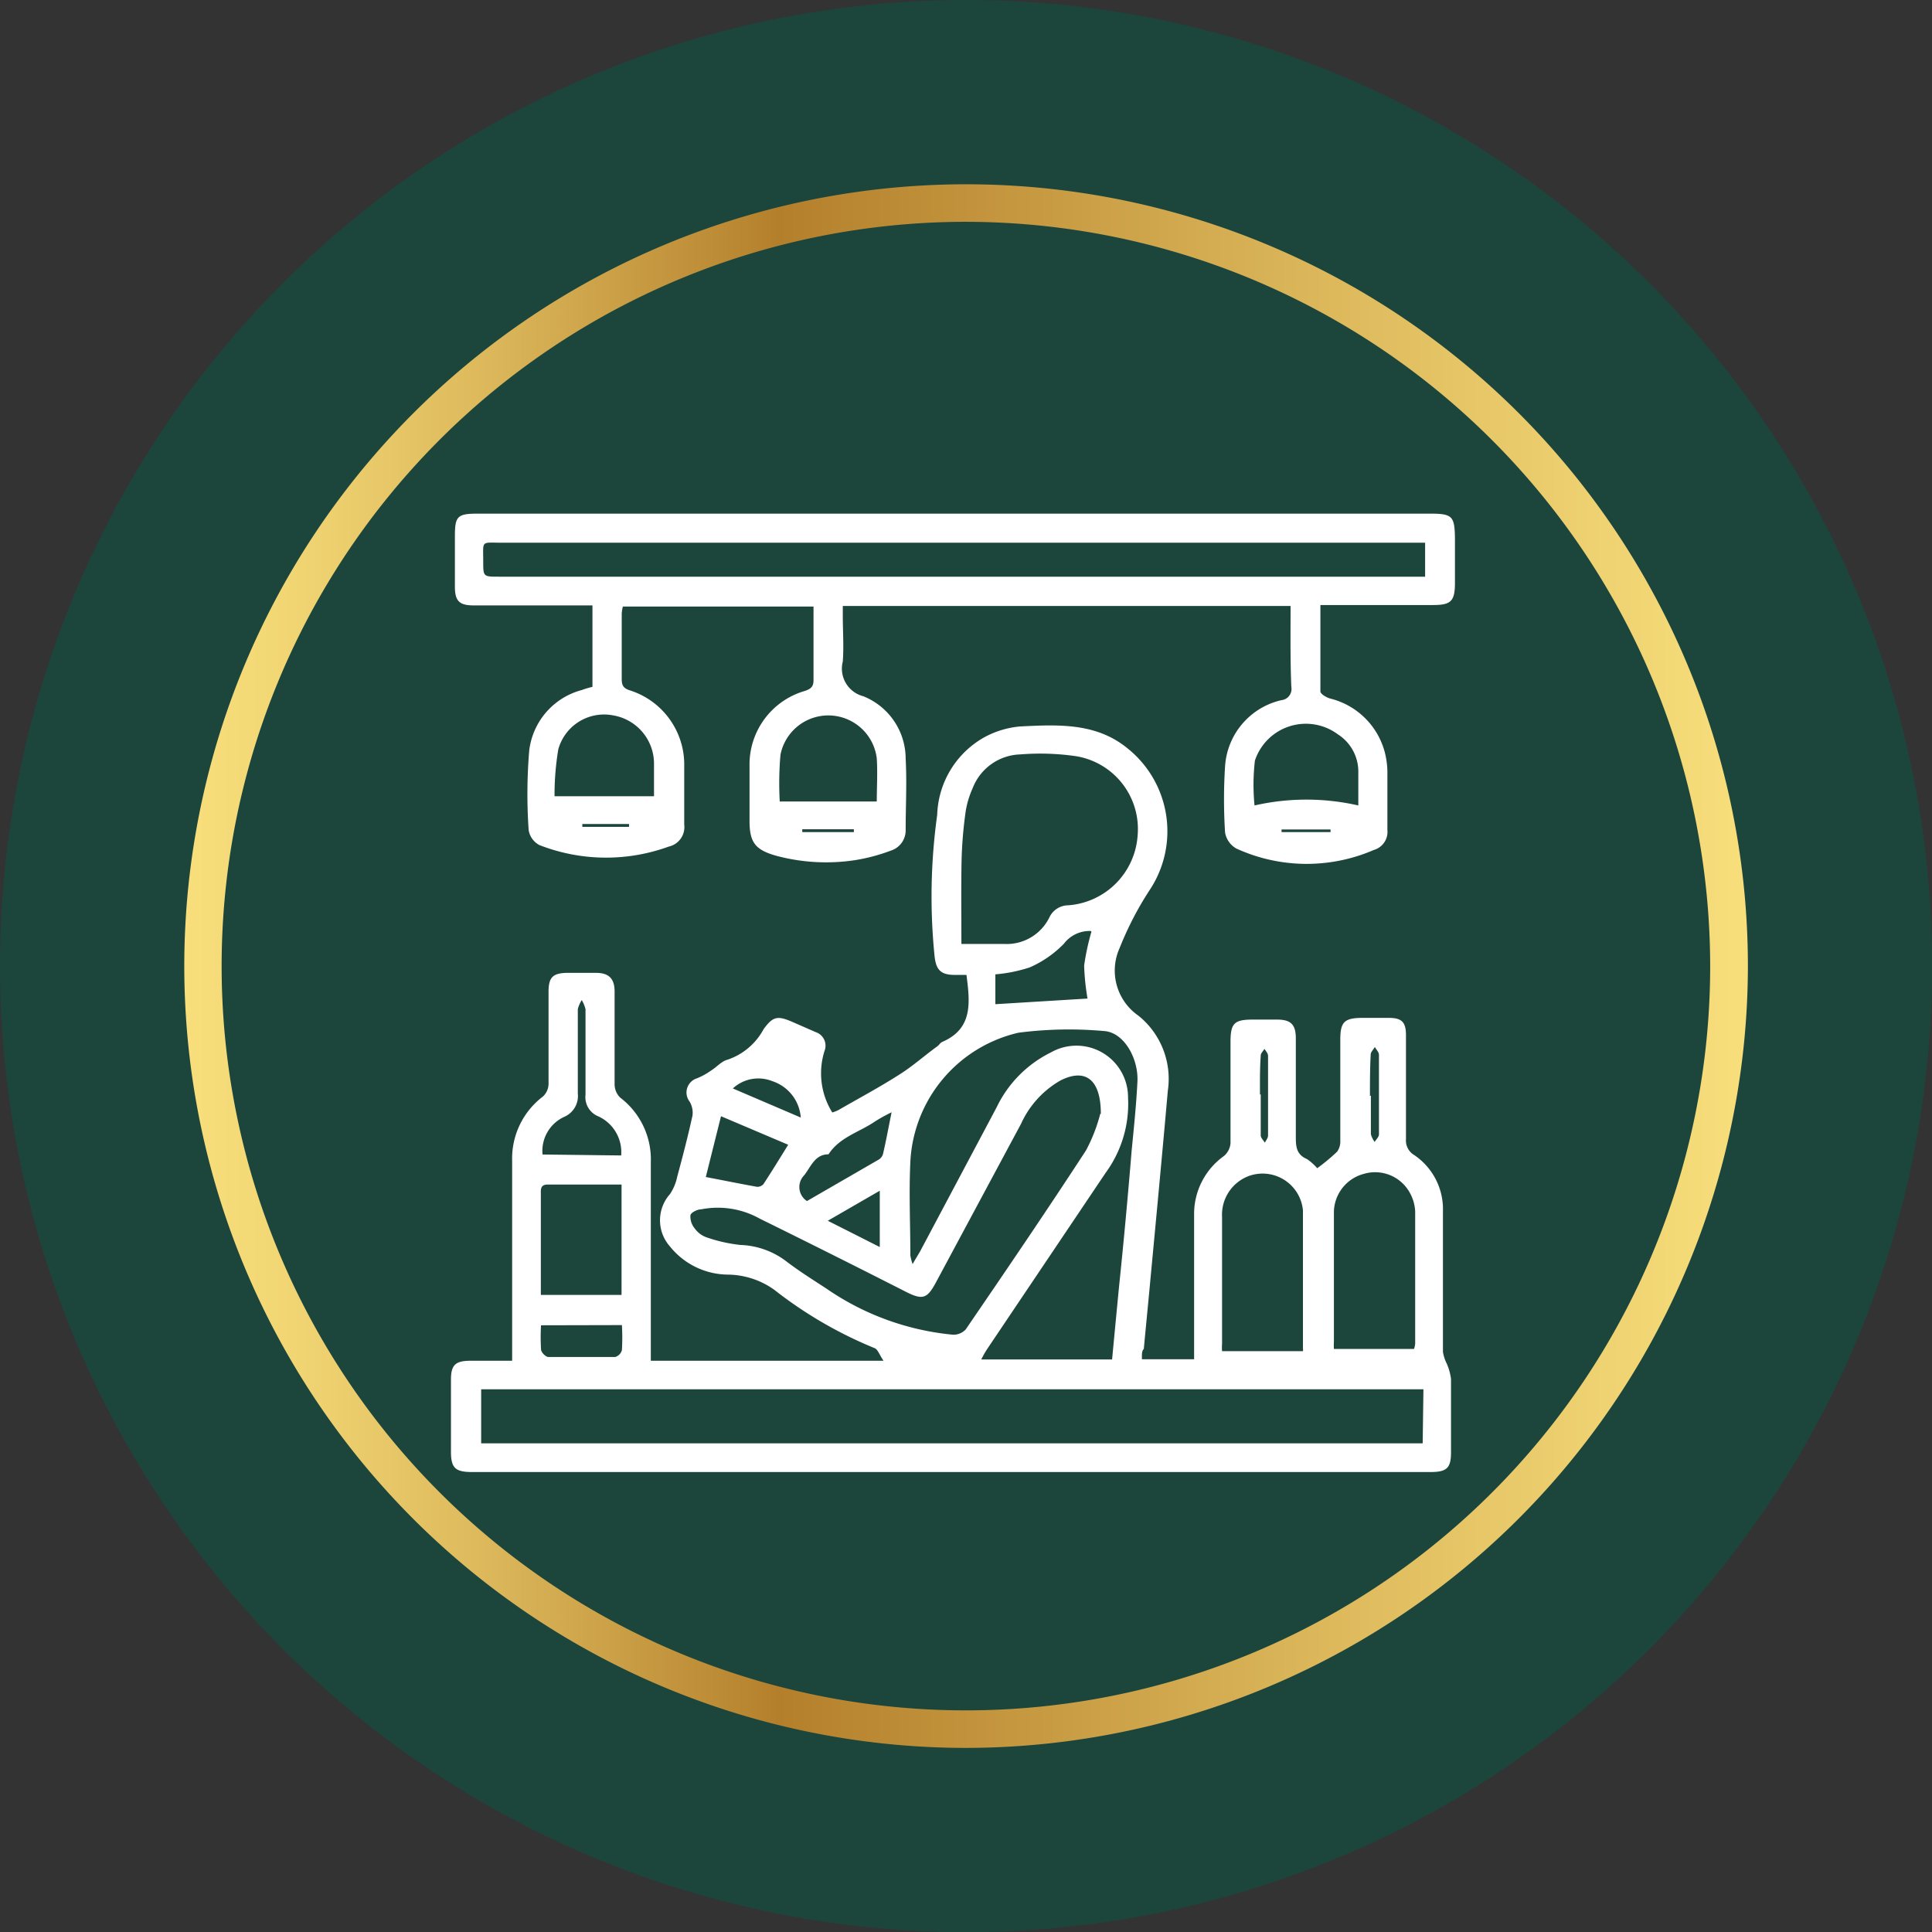
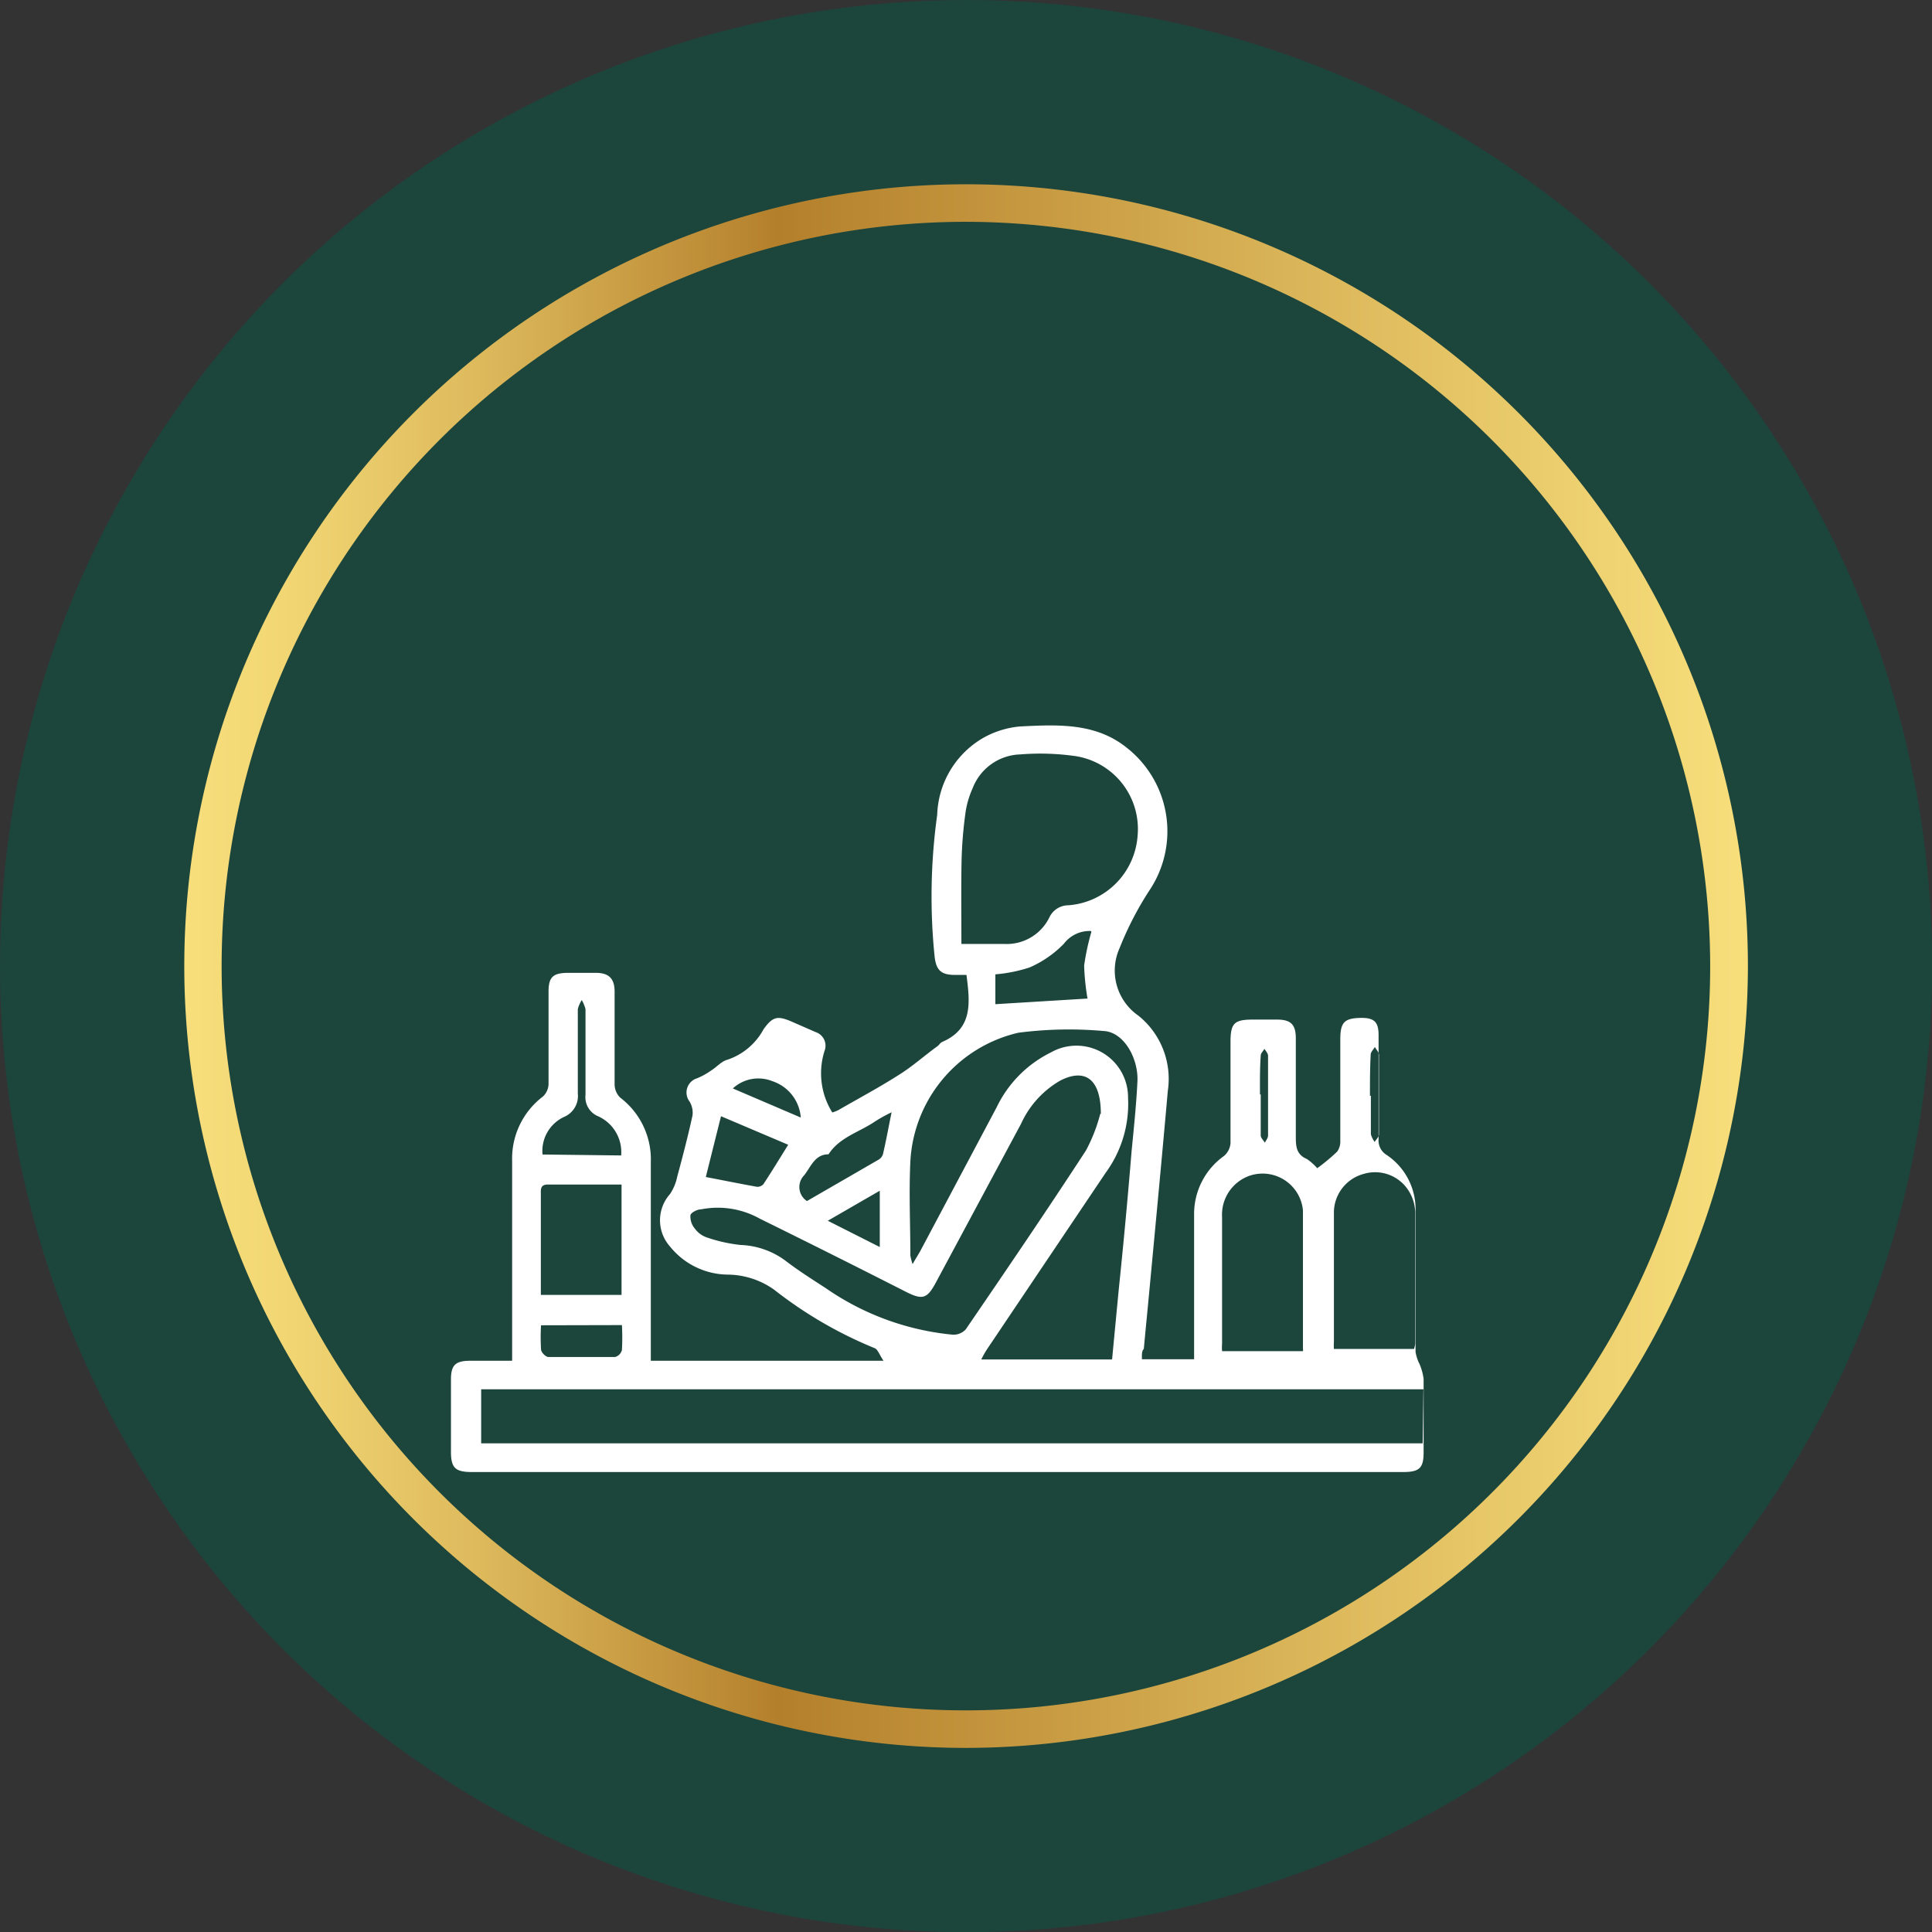
<svg xmlns="http://www.w3.org/2000/svg" viewBox="0 0 102.95 102.95">
  <rect x="0" y="0" width="102.95" height="102.95" fill="#333333" stroke="none" />
  <defs>
    <style>.cls-1{fill:#1c453c;}.cls-2{fill:url(#linear-gradient);}.cls-3{fill:#fff;}</style>
    <linearGradient id="linear-gradient" x1="9.82" y1="51.48" x2="93.14" y2="51.48" gradientUnits="userSpaceOnUse">
      <stop offset="0" stop-color="#f8df7c" />
      <stop offset="0.07" stop-color="#f1d573" />
      <stop offset="0.19" stop-color="#ddb95c" />
      <stop offset="0.34" stop-color="#bd8c36" />
      <stop offset="0.38" stop-color="#b47f2b" />
      <stop offset="0.78" stop-color="#e2c062" />
      <stop offset="1" stop-color="#f8df7c" />
    </linearGradient>
  </defs>
  <g id="Layer_2" data-name="Layer 2">
    <g id="Layer_1-2" data-name="Layer 1">
      <circle class="cls-1" cx="51.48" cy="51.48" r="51.48" />
      <path class="cls-2" d="M51.48,93.14A41.66,41.66,0,1,1,93.14,51.48,41.71,41.71,0,0,1,51.48,93.14Zm0-81.32A39.66,39.66,0,1,0,91.13,51.48,39.7,39.7,0,0,0,51.48,11.82Z" />
-       <path class="cls-3" d="M60.85,72.43h2.78v-7.7a3.79,3.79,0,0,1,1.59-3.13,1,1,0,0,0,.35-.68c0-1.81,0-3.61,0-5.42,0-1,.23-1.17,1.2-1.17h1.28c.75,0,1,.28,1,1,0,1.72,0,3.45,0,5.18,0,.54,0,1,.59,1.25a2.77,2.77,0,0,1,.55.49,10.31,10.31,0,0,0,1.06-.88.93.93,0,0,0,.17-.6c0-1.79,0-3.58,0-5.37,0-.93.21-1.15,1.13-1.16h1.46c.69,0,.91.23.91.92,0,1.85,0,3.7,0,5.54a.9.9,0,0,0,.44.85,3.48,3.48,0,0,1,1.53,3c0,2.49,0,5,0,7.49a2.18,2.18,0,0,0,.21.64,3,3,0,0,1,.22.8c0,1.3,0,2.6,0,3.9,0,.85-.22,1.06-1.1,1.06H25.15c-.89,0-1.12-.22-1.12-1.09q0-1.92,0-3.84c0-.8.26-1,1.06-1h2.2v-.71c0-3.31,0-6.63,0-9.94a4.15,4.15,0,0,1,1.64-3.43.94.94,0,0,0,.3-.65c0-1.64,0-3.29,0-4.94,0-.79.25-1,1.06-1h1.46c.69,0,1,.3,1,1,0,1.65,0,3.29,0,4.94a1,1,0,0,0,.3.71,4.13,4.13,0,0,1,1.63,3.44c0,3.32,0,6.63,0,9.94v.64H47.08c-.21-.3-.3-.6-.47-.67a22.33,22.33,0,0,1-5.35-3.11,4.32,4.32,0,0,0-2.48-.81,4,4,0,0,1-3.08-1.5,2.1,2.1,0,0,1,0-2.79,2.6,2.6,0,0,0,.39-.94c.29-1.07.57-2.15.81-3.24a1.15,1.15,0,0,0-.16-.76.79.79,0,0,1,.4-1.23,3.76,3.76,0,0,0,.76-.42c.29-.18.55-.49.86-.57a3.42,3.42,0,0,0,1.93-1.63c.49-.67.73-.73,1.5-.4l1.28.56a.76.76,0,0,1,.49.93,3.94,3.94,0,0,0,.39,3.35,2,2,0,0,0,.33-.13c1.09-.63,2.2-1.22,3.26-1.9.7-.44,1.32-1,2-1.49.1-.07.17-.2.27-.24,1.64-.71,1.48-2.09,1.29-3.57h-.62c-.73,0-1-.25-1.08-1a31.62,31.62,0,0,1,.14-7.53,4.92,4.92,0,0,1,2.47-4.11,4.87,4.87,0,0,1,1.95-.6c2-.1,4-.2,5.65,1.11a5.66,5.66,0,0,1,1.23,7.64,17.37,17.37,0,0,0-1.58,3.06,2.92,2.92,0,0,0,1,3.6,4.32,4.32,0,0,1,1.57,4c-.3,3.4-.62,6.79-.94,10.18-.11,1.2-.23,2.39-.34,3.58C60.83,72,60.85,72.19,60.85,72.43Zm15,1.6H25.64v2.88H75.81ZM59.26,72.44c.12-1.28.24-2.53.36-3.78Q60,65,60.3,61.33c.12-1.23.25-2.47.31-3.7s-.72-2.63-1.79-2.69a20.94,20.94,0,0,0-4.55.09,7.44,7.44,0,0,0-5.76,6.87c-.08,1.67,0,3.33,0,5a2.6,2.6,0,0,0,.12.46c.17-.3.29-.49.4-.68L53.11,59A6.29,6.29,0,0,1,56,56.08a2.75,2.75,0,0,1,4.11,2.41,6.22,6.22,0,0,1-1.19,4l-6.32,9.4a5.15,5.15,0,0,0-.31.55Zm-8-22.14h2.25a2.53,2.53,0,0,0,2.42-1.44,1.12,1.12,0,0,1,1-.62,4,4,0,0,0,3.69-3.72,3.93,3.93,0,0,0-3.25-4.22,13.24,13.24,0,0,0-3-.1A2.81,2.81,0,0,0,51.83,42a4.9,4.9,0,0,0-.37,1.22,22.62,22.62,0,0,0-.22,2.59C51.21,47.31,51.23,48.76,51.23,50.3Zm7.4,9.05c0-1.89-.87-2.43-2.16-1.77a5.07,5.07,0,0,0-2.09,2.3l-4.55,8.48c-.45.83-.69.92-1.54.5q-3.93-2-7.83-3.92a4.59,4.59,0,0,0-3.12-.5c-.22,0-.56.18-.58.32a1,1,0,0,0,.23.7,1.31,1.31,0,0,0,.62.47,8.13,8.13,0,0,0,1.82.41,4.27,4.27,0,0,1,2.41.85c.69.53,1.44,1,2.16,1.47a14.21,14.21,0,0,0,6.73,2.46.88.88,0,0,0,.7-.28c2.16-3.16,4.32-6.33,6.41-9.54A8.78,8.78,0,0,0,58.63,59.35ZM75.35,71.88a1.36,1.36,0,0,0,.06-.27c0-2.35,0-4.71,0-7.06a2.26,2.26,0,0,0-.29-1,2.11,2.11,0,0,0-2.44-1,2.14,2.14,0,0,0-1.6,2q0,3.48,0,6.94a3,3,0,0,0,0,.39ZM69.43,72a.36.36,0,0,0,0-.13c0-2.46,0-4.92,0-7.37a2.16,2.16,0,0,0-2.87-1.84,2.2,2.2,0,0,0-1.44,2.19c0,2.25,0,4.5,0,6.75a2.57,2.57,0,0,0,0,.4ZM33.12,69V63.12H29.19c-.36,0-.38.21-.37.48V69Zm25-19.39a1.72,1.72,0,0,0-1.43.68,5.77,5.77,0,0,1-1.82,1.26,8,8,0,0,1-1.83.37v1.59l4.91-.3a12.8,12.8,0,0,1-.18-1.76A13.24,13.24,0,0,1,58.16,49.64ZM33.1,61.57a2.1,2.1,0,0,0-1.21-2.08,1.1,1.1,0,0,1-.69-1.15c0-1.52,0-3,0-4.56a1.81,1.81,0,0,0-.2-.49,1.67,1.67,0,0,0-.21.48c0,1.5,0,3,0,4.5a1.21,1.21,0,0,1-.74,1.25,2,2,0,0,0-1.14,2ZM42,61l-3.58-1.52-.81,3.24c.95.18,1.83.36,2.72.52a.43.43,0,0,0,.35-.14C41.14,62.4,41.56,61.71,42,61ZM43,64l3.79-2.19a.52.52,0,0,0,.26-.31c.17-.72.3-1.45.46-2.23a8.72,8.72,0,0,0-.87.48c-.84.58-1.9.84-2.49,1.76-.73,0-.93.65-1.3,1.12A.89.89,0,0,0,43,64ZM28.83,70.62a10.77,10.77,0,0,0,0,1.28c0,.16.25.41.39.41,1.18,0,2.37,0,3.56,0a.52.52,0,0,0,.36-.37,11.73,11.73,0,0,0,0-1.33Zm18.05-4.17v-3l-2.77,1.6ZM39.05,58l3.62,1.55a2.21,2.21,0,0,0-1.52-1.94A2,2,0,0,0,39.05,58Zm34,.38h0c0,.68,0,1.37,0,2.06a1.29,1.29,0,0,0,.2.41c.08-.13.23-.27.23-.4,0-1.41,0-2.83,0-4.24,0-.14-.14-.28-.22-.42-.07.13-.22.27-.22.4C73,56.94,73,57.67,73,58.4Zm-5.87-.07c0,.73,0,1.46,0,2.19,0,.13.14.26.22.39.06-.12.17-.25.17-.38,0-1.42,0-2.84,0-4.25,0-.13-.12-.25-.19-.37-.07.12-.2.23-.2.36C67.13,57,67.14,57.64,67.14,58.33Z" />
-       <path class="cls-3" d="M68.77,32.29H44.91c0,.17,0,.35,0,.52,0,.82.06,1.63,0,2.44A1.52,1.52,0,0,0,46,37.1a3.59,3.59,0,0,1,2.26,3.34c.07,1.26,0,2.52,0,3.78a1.13,1.13,0,0,1-.8,1.11,9.58,9.58,0,0,1-1.87.5,10.24,10.24,0,0,1-4.23-.23c-1.14-.32-1.43-.73-1.42-1.92,0-1,0-1.91,0-2.86a4.08,4.08,0,0,1,2.94-4c.37-.12.48-.26.47-.63,0-1.27,0-2.55,0-3.87H33.19a2,2,0,0,0-.06.38c0,1.15,0,2.31,0,3.47,0,.32.06.49.41.61a4.15,4.15,0,0,1,2.92,4.06c0,1,0,2.07,0,3.1a1.06,1.06,0,0,1-.82,1.17,9.76,9.76,0,0,1-6.9-.08,1.1,1.1,0,0,1-.57-.8A28,28,0,0,1,28.2,40,3.8,3.8,0,0,1,31,36.77a4.93,4.93,0,0,1,.57-.17V32.26H25.24c-.76,0-1-.23-1-1s0-1.79,0-2.68c0-1.08.13-1.21,1.24-1.21H76.18c1.22,0,1.34.12,1.35,1.37v2.31c0,1-.22,1.19-1.17,1.19h-6c0,1.57,0,3.09,0,4.6,0,.14.31.32.51.38a4,4,0,0,1,2.93,2.9,4.44,4.44,0,0,1,.13,1c0,1,0,2.07,0,3.11a1,1,0,0,1-.72,1.06,9,9,0,0,1-7.32-.07,1.21,1.21,0,0,1-.61-.86,27.72,27.72,0,0,1,0-3.53,3.87,3.87,0,0,1,3-3.52.6.6,0,0,0,.53-.71C68.75,35.15,68.77,33.74,68.77,32.29Zm7.17-3.37H26.75c-1.14,0-1-.15-1,1,0,.81,0,.81.84.81H75.94ZM41.55,42.71h5.17c0-.73.05-1.52,0-2.3a2.6,2.6,0,0,0-5.13-.2A17.47,17.47,0,0,0,41.55,42.71Zm25.3.21a12.44,12.44,0,0,1,5.53,0c0-.61,0-1.17,0-1.73a2.36,2.36,0,0,0-1.09-2.06,2.86,2.86,0,0,0-4.42,1.4A11.15,11.15,0,0,0,66.85,42.92Zm-32-.49c0-.52,0-1.14,0-1.77a2.61,2.61,0,0,0-2.18-2.54,2.53,2.53,0,0,0-2.92,1.81,14.74,14.74,0,0,0-.2,2.5Zm10.65,1.91,0-.15H42.75v.15Zm-14.47-.43,0,.15h2.49v-.15Zm37.26.29v.14H70.9V44.2Z" />
+       <path class="cls-3" d="M60.85,72.43h2.78v-7.7a3.79,3.79,0,0,1,1.59-3.13,1,1,0,0,0,.35-.68c0-1.81,0-3.61,0-5.42,0-1,.23-1.17,1.2-1.17h1.28c.75,0,1,.28,1,1,0,1.72,0,3.45,0,5.18,0,.54,0,1,.59,1.25a2.77,2.77,0,0,1,.55.49,10.31,10.31,0,0,0,1.06-.88.93.93,0,0,0,.17-.6c0-1.79,0-3.58,0-5.37,0-.93.21-1.15,1.13-1.16c.69,0,.91.23.91.92,0,1.85,0,3.7,0,5.54a.9.9,0,0,0,.44.85,3.48,3.48,0,0,1,1.53,3c0,2.49,0,5,0,7.49a2.18,2.18,0,0,0,.21.64,3,3,0,0,1,.22.8c0,1.3,0,2.6,0,3.9,0,.85-.22,1.06-1.1,1.06H25.15c-.89,0-1.12-.22-1.12-1.09q0-1.92,0-3.84c0-.8.26-1,1.06-1h2.2v-.71c0-3.31,0-6.63,0-9.94a4.15,4.15,0,0,1,1.64-3.43.94.94,0,0,0,.3-.65c0-1.64,0-3.29,0-4.94,0-.79.25-1,1.06-1h1.46c.69,0,1,.3,1,1,0,1.65,0,3.29,0,4.94a1,1,0,0,0,.3.71,4.13,4.13,0,0,1,1.63,3.44c0,3.32,0,6.63,0,9.94v.64H47.08c-.21-.3-.3-.6-.47-.67a22.33,22.33,0,0,1-5.35-3.11,4.32,4.32,0,0,0-2.48-.81,4,4,0,0,1-3.08-1.5,2.1,2.1,0,0,1,0-2.79,2.6,2.6,0,0,0,.39-.94c.29-1.07.57-2.15.81-3.24a1.15,1.15,0,0,0-.16-.76.79.79,0,0,1,.4-1.23,3.76,3.76,0,0,0,.76-.42c.29-.18.55-.49.86-.57a3.42,3.42,0,0,0,1.93-1.63c.49-.67.73-.73,1.5-.4l1.28.56a.76.76,0,0,1,.49.93,3.94,3.94,0,0,0,.39,3.35,2,2,0,0,0,.33-.13c1.09-.63,2.2-1.22,3.26-1.9.7-.44,1.32-1,2-1.49.1-.07.17-.2.27-.24,1.64-.71,1.48-2.09,1.29-3.57h-.62c-.73,0-1-.25-1.08-1a31.62,31.62,0,0,1,.14-7.53,4.92,4.92,0,0,1,2.47-4.11,4.87,4.87,0,0,1,1.95-.6c2-.1,4-.2,5.65,1.11a5.66,5.66,0,0,1,1.23,7.64,17.37,17.37,0,0,0-1.58,3.06,2.92,2.92,0,0,0,1,3.6,4.32,4.32,0,0,1,1.57,4c-.3,3.4-.62,6.79-.94,10.18-.11,1.2-.23,2.39-.34,3.58C60.83,72,60.85,72.19,60.85,72.43Zm15,1.6H25.64v2.88H75.81ZM59.26,72.44c.12-1.28.24-2.53.36-3.78Q60,65,60.3,61.33c.12-1.23.25-2.47.31-3.7s-.72-2.63-1.79-2.69a20.94,20.94,0,0,0-4.55.09,7.44,7.44,0,0,0-5.76,6.87c-.08,1.67,0,3.33,0,5a2.6,2.6,0,0,0,.12.46c.17-.3.29-.49.4-.68L53.11,59A6.29,6.29,0,0,1,56,56.08a2.75,2.75,0,0,1,4.11,2.41,6.22,6.22,0,0,1-1.19,4l-6.32,9.4a5.15,5.15,0,0,0-.31.55Zm-8-22.14h2.25a2.53,2.53,0,0,0,2.42-1.44,1.12,1.12,0,0,1,1-.62,4,4,0,0,0,3.69-3.72,3.93,3.93,0,0,0-3.25-4.22,13.24,13.24,0,0,0-3-.1A2.81,2.81,0,0,0,51.83,42a4.9,4.9,0,0,0-.37,1.22,22.62,22.62,0,0,0-.22,2.59C51.21,47.31,51.23,48.76,51.23,50.3Zm7.4,9.05c0-1.89-.87-2.43-2.16-1.77a5.07,5.07,0,0,0-2.09,2.3l-4.55,8.48c-.45.83-.69.92-1.54.5q-3.93-2-7.83-3.92a4.59,4.59,0,0,0-3.12-.5c-.22,0-.56.18-.58.32a1,1,0,0,0,.23.7,1.31,1.31,0,0,0,.62.47,8.13,8.13,0,0,0,1.82.41,4.27,4.27,0,0,1,2.41.85c.69.53,1.44,1,2.16,1.47a14.21,14.21,0,0,0,6.73,2.46.88.88,0,0,0,.7-.28c2.16-3.16,4.32-6.33,6.41-9.54A8.78,8.78,0,0,0,58.63,59.35ZM75.35,71.88a1.36,1.36,0,0,0,.06-.27c0-2.35,0-4.71,0-7.06a2.26,2.26,0,0,0-.29-1,2.11,2.11,0,0,0-2.44-1,2.14,2.14,0,0,0-1.6,2q0,3.48,0,6.94a3,3,0,0,0,0,.39ZM69.43,72a.36.36,0,0,0,0-.13c0-2.46,0-4.92,0-7.37a2.16,2.16,0,0,0-2.87-1.84,2.2,2.2,0,0,0-1.44,2.19c0,2.25,0,4.5,0,6.75a2.57,2.57,0,0,0,0,.4ZM33.12,69V63.12H29.19c-.36,0-.38.21-.37.48V69Zm25-19.39a1.72,1.72,0,0,0-1.43.68,5.77,5.77,0,0,1-1.82,1.26,8,8,0,0,1-1.83.37v1.59l4.91-.3a12.8,12.8,0,0,1-.18-1.76A13.24,13.24,0,0,1,58.16,49.64ZM33.1,61.57a2.1,2.1,0,0,0-1.21-2.08,1.1,1.1,0,0,1-.69-1.15c0-1.52,0-3,0-4.56a1.81,1.81,0,0,0-.2-.49,1.67,1.67,0,0,0-.21.48c0,1.5,0,3,0,4.5a1.21,1.21,0,0,1-.74,1.25,2,2,0,0,0-1.14,2ZM42,61l-3.58-1.52-.81,3.24c.95.18,1.83.36,2.72.52a.43.43,0,0,0,.35-.14C41.14,62.4,41.56,61.71,42,61ZM43,64l3.79-2.19a.52.52,0,0,0,.26-.31c.17-.72.3-1.45.46-2.23a8.72,8.72,0,0,0-.87.48c-.84.58-1.9.84-2.49,1.76-.73,0-.93.65-1.3,1.12A.89.89,0,0,0,43,64ZM28.83,70.62a10.77,10.77,0,0,0,0,1.28c0,.16.25.41.39.41,1.18,0,2.37,0,3.56,0a.52.52,0,0,0,.36-.37,11.73,11.73,0,0,0,0-1.33Zm18.05-4.17v-3l-2.77,1.6ZM39.05,58l3.62,1.55a2.21,2.21,0,0,0-1.52-1.94A2,2,0,0,0,39.05,58Zm34,.38h0c0,.68,0,1.37,0,2.06a1.29,1.29,0,0,0,.2.41c.08-.13.23-.27.23-.4,0-1.41,0-2.83,0-4.24,0-.14-.14-.28-.22-.42-.07.13-.22.27-.22.4C73,56.94,73,57.67,73,58.4Zm-5.87-.07c0,.73,0,1.46,0,2.19,0,.13.14.26.22.39.06-.12.17-.25.17-.38,0-1.42,0-2.84,0-4.25,0-.13-.12-.25-.19-.37-.07.12-.2.23-.2.36C67.13,57,67.14,57.64,67.14,58.33Z" />
    </g>
  </g>
</svg>